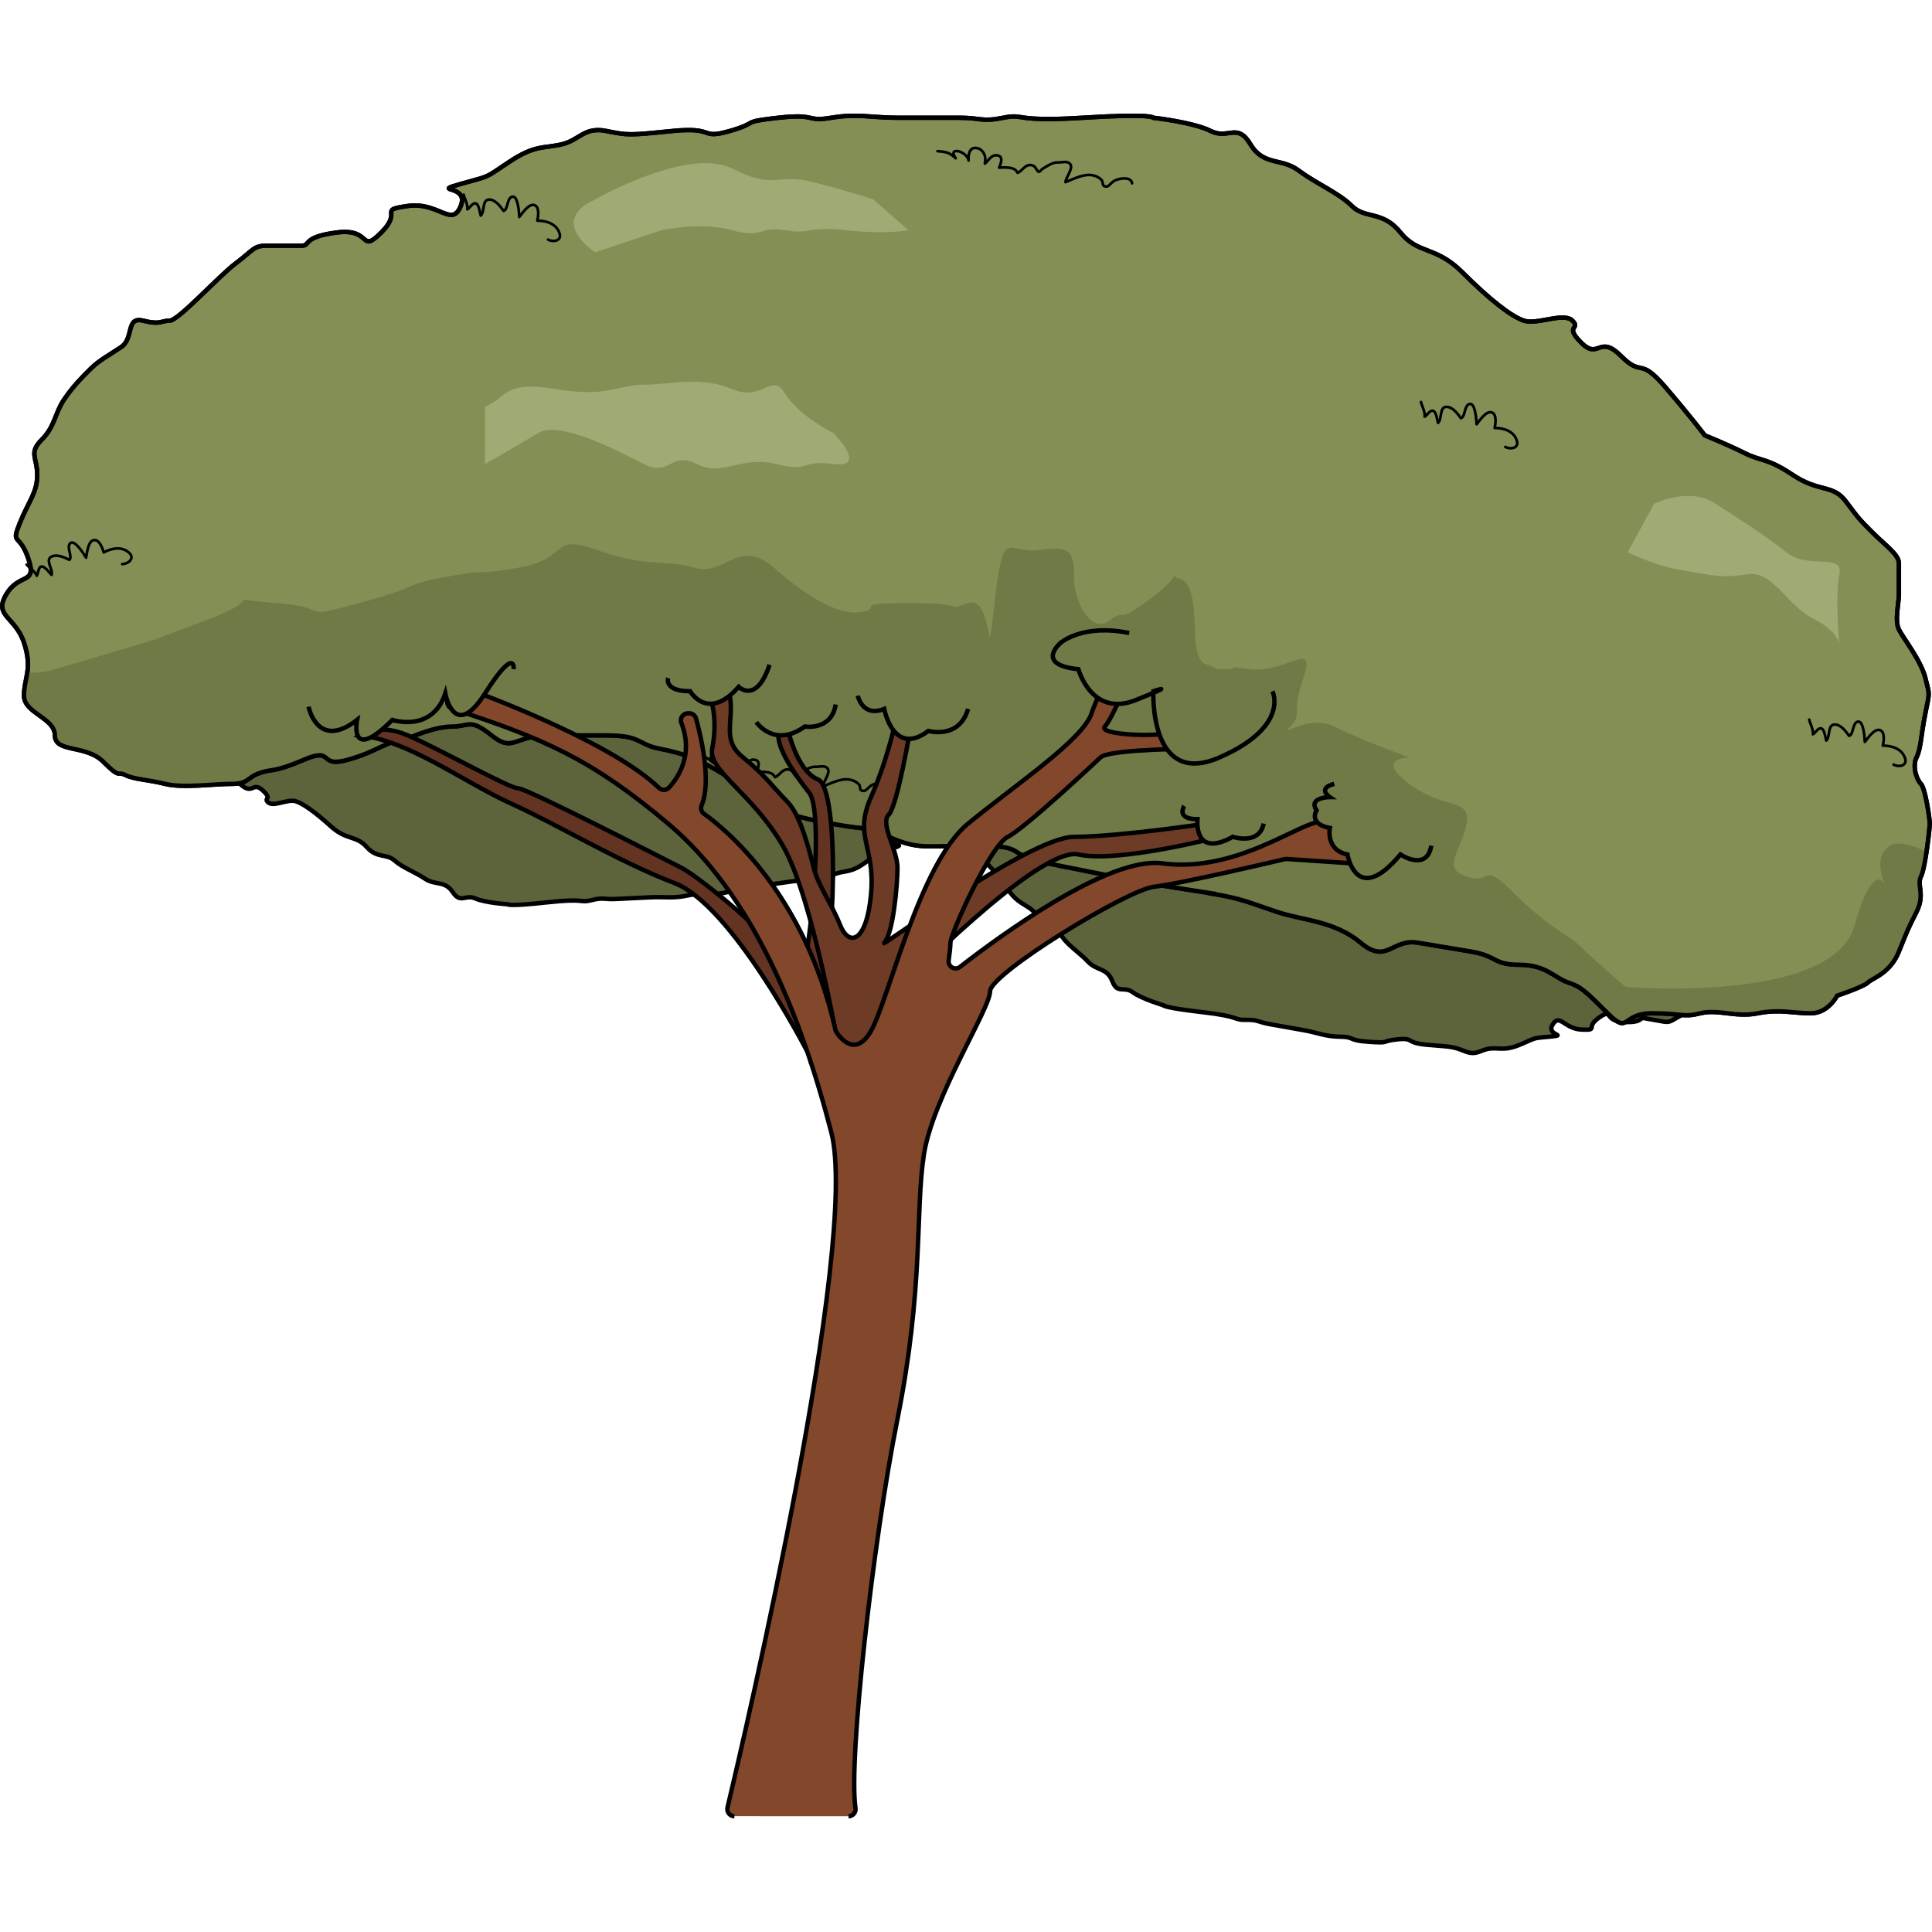
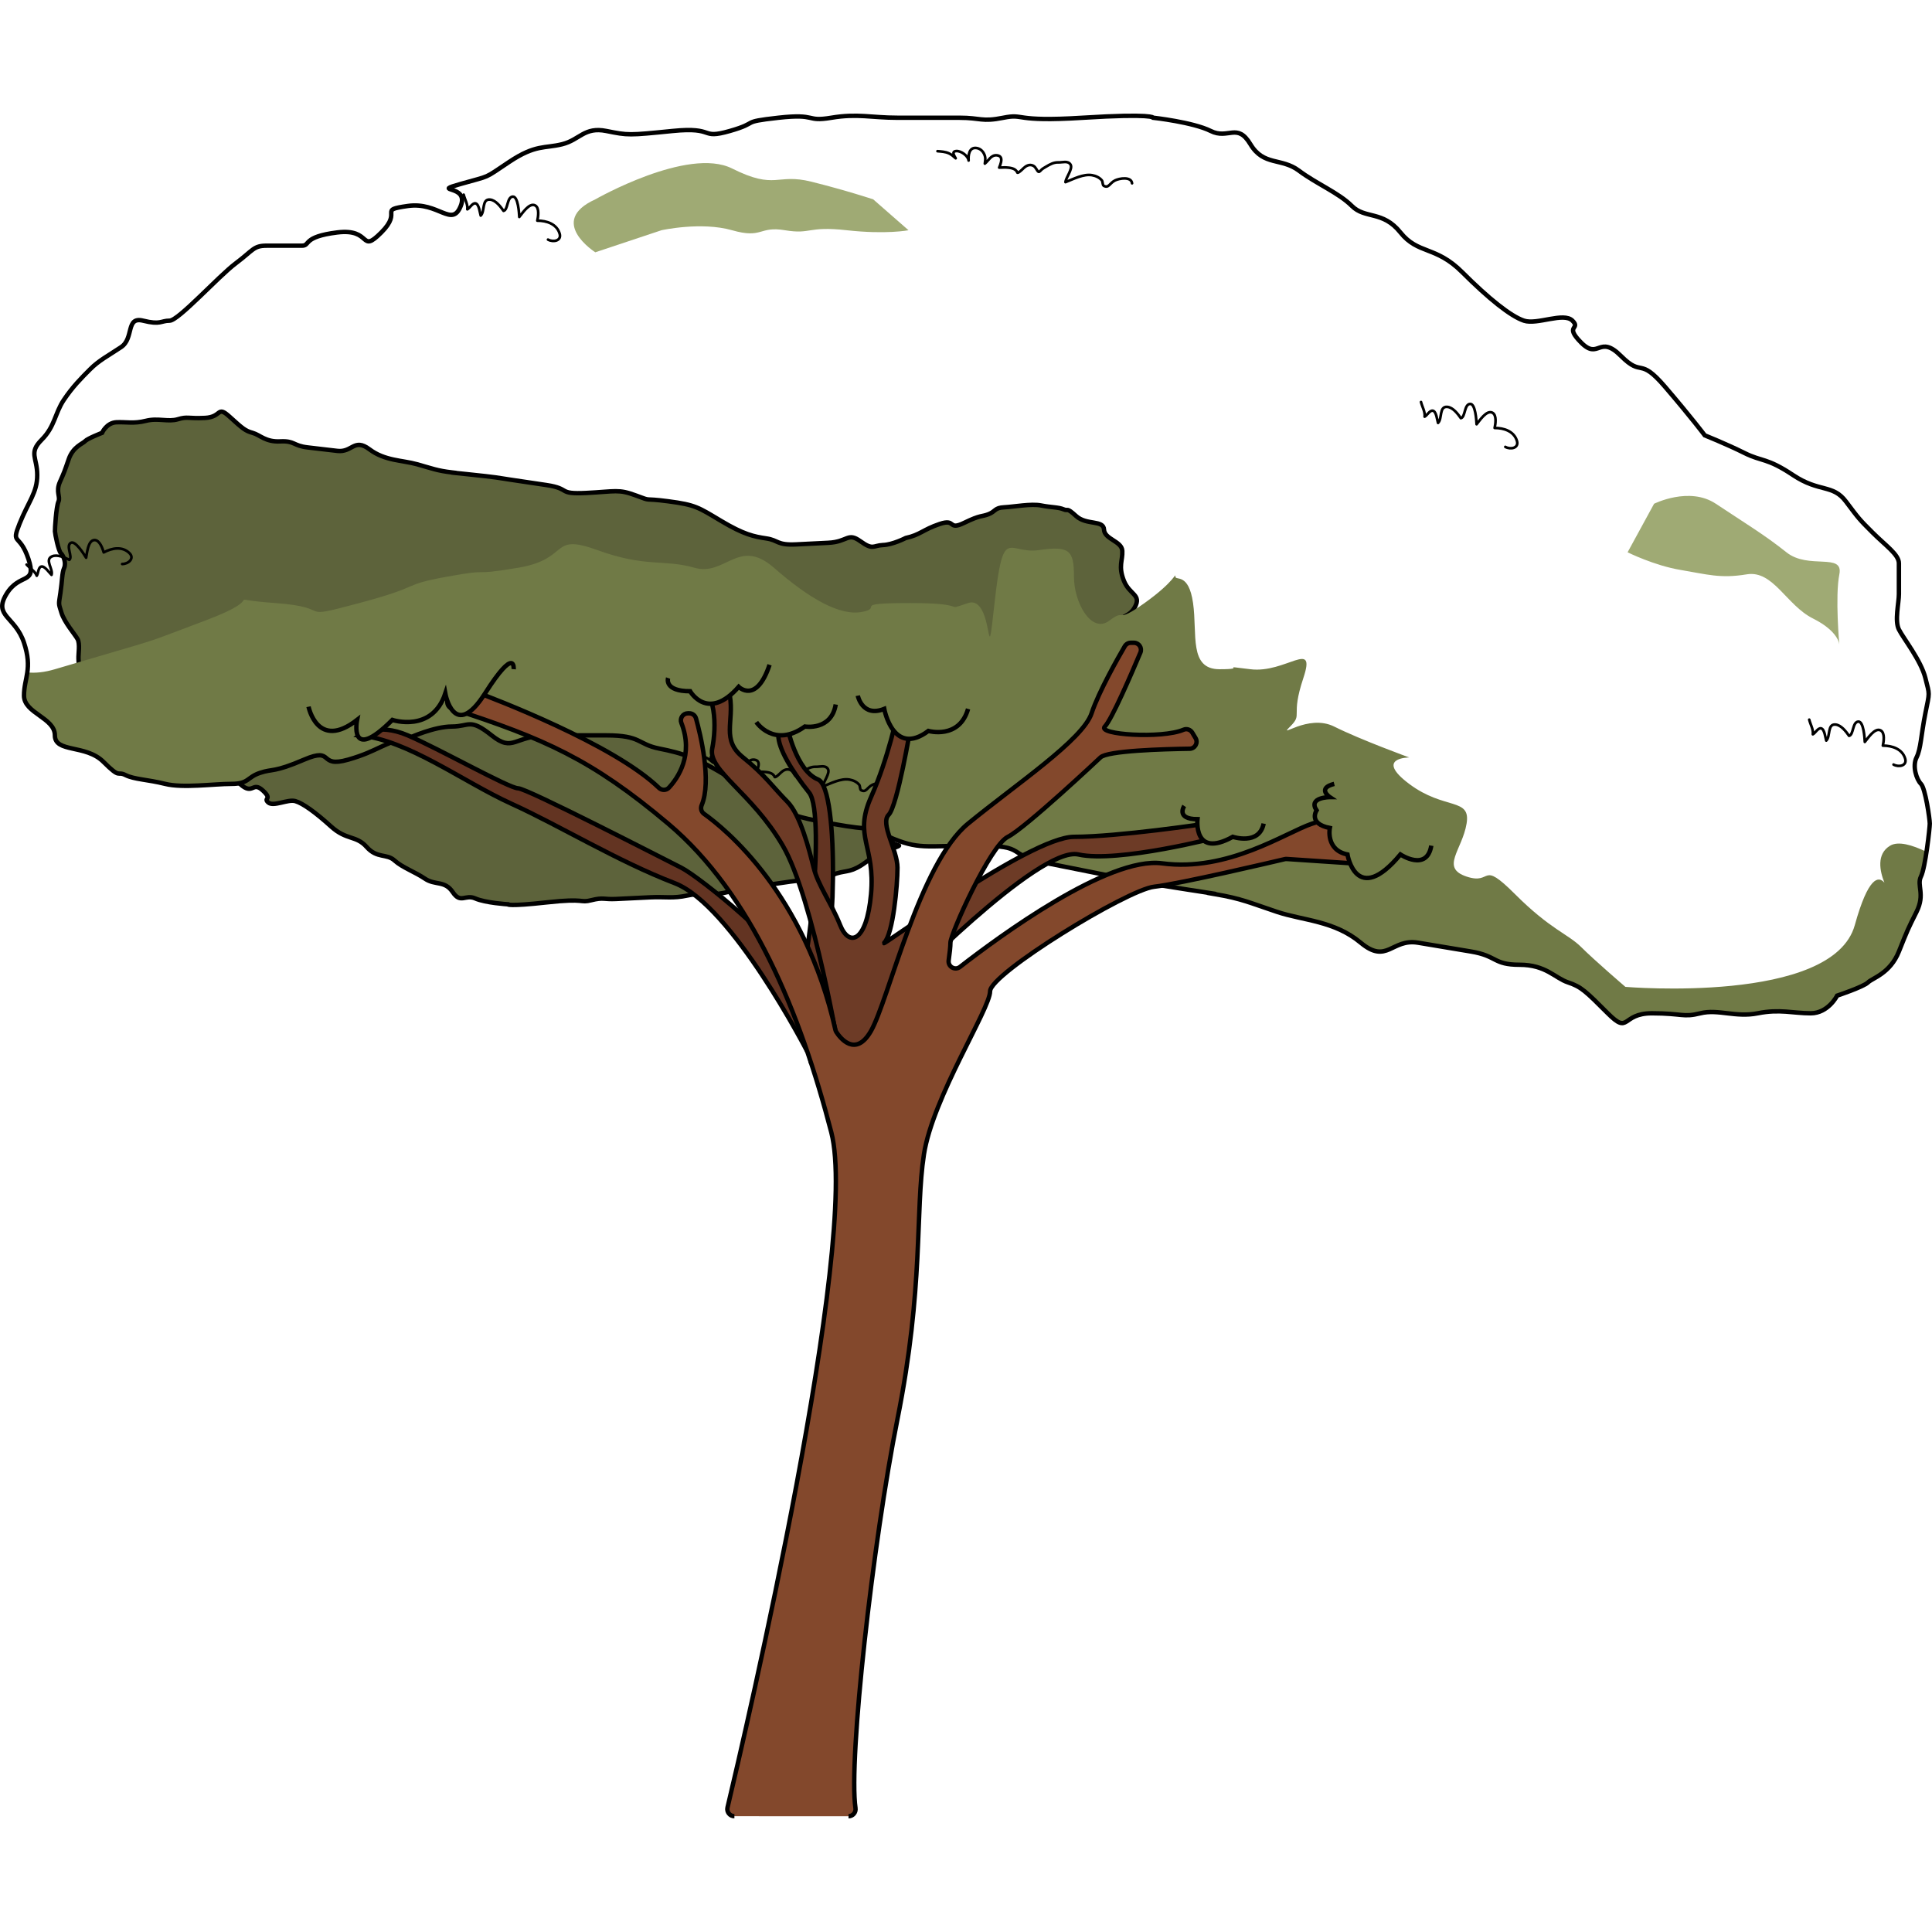
<svg xmlns="http://www.w3.org/2000/svg" version="1.1" id="Layer_1" width="800px" height="800px" viewBox="0 0 437.94 386.44" enable-background="new 0 0 437.94 386.44" xml:space="preserve">
  <g>
-     <path fill="#5D633B" stroke="#000000" stroke-miterlimit="10" d="M370.08,141.29c3.4,0.04,4.15-0.97,8.19-1.38   c4.05-0.42,1.36,1.94,5.5,0.98c4.15-0.97,4.05-0.42,5.8-0.67c1.75-0.26,1.62-1.13,3.82-0.74c2.2,0.39,6.15,0.53,8.25,1.47   c2.1,0.94,3.75,1.24,4.76,1.98s0.65-0.45,2.46,2.14c1.81,2.59,5.86,2.18,5.47,4.38c-0.39,2.2,3.36,3.44,2.97,5.64   s-1.69,3.11-1.17,6.6c0.51,3.5,3.26,3.99,1.12,6.44c-2.14,2.46-4.05,0.42-3.53,3.91c0.51,3.5,1.91,2.04,0.32,4.6   c-1.59,2.56-2.89,3.46-3.28,5.66s0.61,2.95-1.33,4.3s-2.24,3.01-3.63,4.46s-2.69,2.36-3.99,3.26c-1.3,0.9-2.49,1.26-4.34,2.07   s-1.24,3.75-3.34,2.81c-2.1-0.94-2.2-0.39-3.3-0.59c-1.1-0.2-7.03,4.43-9.53,5.69c-2.49,1.26-2.59,1.81-4.24,1.52   s-3.3-0.59-4.4-0.78s-0.2,1.1-4.7,0.87s-2.26-3.24-5.5-0.98c-3.24,2.26,0.06,2.85-3.89,2.71c-3.95-0.13-5.01-3.73-6.6-1.17   c-1.59,2.56,3.56,2.34-0.49,2.75c-4.05,0.42-2.85,0.06-6.54,1.67c-3.69,1.61-4.7,0.87-6.99,1.03c-2.3,0.16-3.14,1.71-5.8,0.67   c-2.65-1.04-2.65-1.04-8.25-1.47c-5.6-0.43-3.11-1.69-7.15-1.27c-4.05,0.42-1.3,0.9-6.35,0.57s-3.2-1.14-6.6-1.17   s-4.95-0.88-8.25-1.47s-4.95-0.88-7.7-1.37c-2.75-0.49-2.65-1.04-5.5-0.98c-2.85,0.06-1-0.75-9.9-1.76c-8.9-1.02-8.8-1.57-8.8-1.57   s-4.85-1.43-6.86-2.92s-3.5,0.51-4.66-2.53s-3.56-2.34-5.47-4.38c-1.91-2.04-4.46-3.63-5.82-5.58s-3.75-1.24-5.47-4.38   c-1.71-3.14-4.11-2.43-6.82-6.32c-2.71-3.89-5.07-6.58-6.63-7.42s-5.15,0.22-6.05-1.08c-0.9-1.3,1.2-0.35-0.61-2.95   c-1.81-2.59-2.4,0.71-4.66-2.53c-2.26-3.24-2.2-0.39-4.82-4.83c-2.62-4.44-3.88-6.93-3.88-6.93s-2.56-1.59-4.56-3.08   c-2.01-1.49-2.65-1.04-5.56-3.83c-2.91-2.79-4.76-1.98-6.02-4.48c-1.26-2.49-1.26-2.49-2.62-4.44c-1.36-1.94-2.81-3.34-2.62-4.44   c0.2-1.1,0.49-2.75,0.69-3.85s1.14-3.2,0.78-4.4s-2.07-4.34-2.23-6.64s-0.26-1.75,0.78-4.4s1.33-4.3,2.08-5.31   c0.75-1,0.49-2.75,0.04-3.4c-0.45-0.65-0.32-4.6-0.22-5.15c0.1-0.55,1.53-5.4,2.27-6.41c0.75-1-0.16-2.3,1.33-4.3   c1.49-2.01,1.49-2.01,3.08-4.56c1.59-2.56,3.89-2.71,4.54-3.17c0.65-0.45,4.15-0.97,4.15-0.97s1.49-2.01,3.69-1.61   c2.2,0.39,3.75,1.24,6.6,1.17c2.85-0.06,4.85,1.43,7.15,1.27c2.3-0.16,2.2,0.39,6.05,1.08s3.24-2.26,5.5,0.98   c2.26,3.24,2.71,3.89,4.27,4.73c1.55,0.84,2.36,2.69,5.66,3.28c3.3,0.59,2.56,1.59,5.76,2.73s3.2,1.14,6.41,2.27   c3.2,1.14,4.34-2.07,7.15,1.27c2.81,3.34,6.66,4.02,9.77,5.71c3.11,1.69,4.11,2.43,7.31,3.57c3.2,1.14-3.75-1.24,3.2,1.14   c6.96,2.37,6.41,2.27,9.06,3.31c2.65,1.04,2.65,1.04,7.96,3.12c5.31,2.08,1.81,2.59,8.41,3.77c6.6,1.17,7.25,0.72,10.81,3.06   s1,0.75,6.86,2.92c5.86,2.18,6.31,2.83,10.67,7.01c4.37,4.18,6.47,5.12,9.12,6.16s1.91,2.04,6.31,2.83   c4.4,0.78,2.75,0.49,7.15,1.27s4.79-1.42,7.15,1.27c2.36,2.69,2.56,1.59,4.76,1.98C366.81,142.13,370.08,141.29,370.08,141.29z" />
    <path fill="#5D633B" stroke="#000000" stroke-miterlimit="10" d="M205.31,96.2c3.32-0.72,3.83-1.87,7.68-3.17   c3.85-1.31,1.76,1.59,5.58-0.27s3.85-1.31,5.5-1.95c1.65-0.64,1.33-1.46,3.56-1.57c2.23-0.11,6.11-0.86,8.37-0.41   c2.26,0.45,3.93,0.37,5.08,0.87s0.53-0.59,2.87,1.54c2.34,2.12,6.2,0.82,6.3,3.05c0.11,2.23,4.04,2.6,4.15,4.83   c0.11,2.23-0.95,3.4,0.33,6.7c1.28,3.29,4.07,3.16,2.53,6.03c-1.54,2.87-3.85,1.31-2.57,4.6c1.28,3.29,2.31,1.57,1.34,4.41   c-0.98,2.85-2.04,4.02-1.93,6.25c0.11,2.23,1.25,2.74-0.34,4.49s-1.51,3.43-2.54,5.16c-1.03,1.73-2.1,2.9-3.16,4.07   s-2.15,1.78-3.77,2.98c-1.62,1.2-0.37,3.93-2.63,3.49c-2.26-0.45-2.23,0.11-3.35,0.16c-1.12,0.05-5.87,5.88-8.02,7.67   c-2.15,1.78-2.12,2.34-3.8,2.42s-3.35,0.16-4.47,0.22c-1.12,0.05,0.05,1.12-4.38,1.89c-4.44,0.78-2.93-2.65-5.58,0.27   c-2.65,2.93,0.7,2.76-3.19,3.51c-3.88,0.75-5.72-2.52-6.7,0.33c-0.98,2.85,3.99,1.48,0.14,2.79c-3.85,1.31-2.76,0.7-6,3.09   c-3.24,2.4-4.38,1.89-6.59,2.56c-2.21,0.67-2.68,2.37-5.5,1.95c-2.82-0.42-2.82-0.42-8.37,0.41s-3.4-0.95-7.26,0.36   c-3.85,1.31-1.06,1.17-6.06,1.98c-5,0.8-3.38-0.39-6.7,0.33c-3.32,0.72-5.02,0.25-8.37,0.41s-5.02,0.25-7.82,0.38   c-2.79,0.14-2.82-0.42-5.58,0.27c-2.76,0.7-1.14-0.5-10.05,0.49s-8.93,0.44-8.93,0.44s-5.05-0.31-7.34-1.32   c-2.29-1.01-3.29,1.28-5.11-1.43c-1.81-2.71-3.99-1.48-6.3-3.05c-2.32-1.57-5.16-2.54-6.92-4.14s-3.93-0.37-6.3-3.05   c-2.37-2.68-4.55-1.46-8.06-4.64s-6.41-5.28-8.12-5.76c-1.7-0.48-4.97,1.36-6.14,0.3c-1.17-1.06,1.09-0.61-1.25-2.74   s-2.18,1.23-5.11-1.43c-2.93-2.65-2.23,0.11-5.77-3.63c-3.54-3.74-5.33-5.89-5.33-5.89s-2.85-0.98-5.13-1.99   c-2.29-1.01-2.82-0.42-6.28-2.49s-5.08-0.87-6.86-3.02s-1.78-2.15-3.54-3.74c-1.76-1.59-3.49-2.63-3.54-3.74   c-0.05-1.12-0.14-2.79-0.19-3.91c-0.05-1.12,0.39-3.38-0.22-4.47c-0.61-1.09-2.98-3.77-3.65-5.98c-0.67-2.21-0.64-1.65-0.22-4.47   c0.42-2.82,0.34-4.49,0.84-5.64c0.5-1.14-0.14-2.79-0.72-3.32s-1.34-4.41-1.36-4.97c-0.03-0.56,0.28-5.61,0.79-6.75   c0.5-1.14-0.67-2.21,0.34-4.49s1.01-2.29,1.99-5.13c0.98-2.85,3.19-3.51,3.72-4.1c0.53-0.59,3.83-1.87,3.83-1.87   s1.01-2.29,3.24-2.4s3.93,0.37,6.7-0.33s5.05,0.31,7.26-0.36c2.21-0.67,2.23-0.11,6.14-0.3s2.65-2.93,5.58-0.27   c2.93,2.65,3.51,3.19,5.22,3.66c1.7,0.48,2.9,2.1,6.25,1.93c3.35-0.16,2.85,0.98,6.22,1.37c3.38,0.39,3.38,0.39,6.75,0.79   c3.38,0.39,3.77-2.98,7.26-0.36c3.49,2.63,7.39,2.44,10.8,3.39c3.4,0.95,4.55,1.46,7.92,1.85c3.38,0.39-3.93-0.37,3.38,0.39   s6.75,0.79,9.57,1.21s2.82,0.42,8.46,1.26s2.34,2.12,9.04,1.79c6.7-0.33,7.23-0.91,11.22,0.57c3.99,1.48,1.14,0.5,7.34,1.32   c6.2,0.82,6.78,1.35,11.97,4.45c5.19,3.1,7.45,3.55,10.27,3.97s2.31,1.57,6.78,1.35c4.47-0.22,2.79-0.14,7.26-0.36   c4.47-0.22,4.36-2.45,7.26-0.36s2.85,0.98,5.08,0.87C202.31,97.75,205.31,96.2,205.31,96.2z" />
    <g>
-       <path fill="#838F54" stroke="#000000" stroke-miterlimit="10" d="M92.94,141.44c-6,1-7,3-14,5s-3-3-10,0s-7,2-10,3    s-2.5,2.5-6.5,2.5s-11,1-15,0s-7-1-9-2s-1,1-5-3s-11-2-11-6s-7-5-7-9s2-6,0-12s-7-6-4-11s7-2,5-8s-4-3-2-8s4-7,4-11s-2-5,1-8    s3-6,5-9s4-5,6-7s4-3,7-5s1-7,5-6s4,0,6,0s11-10,15-13s4-4,7-4s6,0,8,0s0-2,8-3s5,5,10,0s-1-5,6-6s10,5,12,0s-7-3,0-5s5-1,11-5    s8-3,12-4s5-4,10-3s5,1,15,0s6,2,13,0s2-2,11-3s6,1,12,0s9,0,15,0s9,0,14,0s5,1,10,0s2,1,18,0s16,0,16,0s9,1,13,3s6-2,9,3    s7,3,11,6s9,5,12,8s7,1,11,6s8,3,14,9s11,10,14,11s9-2,11,0s-2,1,2,5s4-2,9,3s4,0,10,7s9,11,9,11s5,2,9,4s5,1,11,5s9,2,12,6    s3,4,6,7s6,5,6,7s0,5,0,7s-1,6,0,8s5,7,6,11s1,3,0,8s-1,8-2,10s0,5,1,6s2,8,2,9s-1,10-2,12s1,4-1,8s-2,4-4,9s-6,6-7,7s-7,3-7,3    s-2,4-6,4s-7-1-12,0s-9-1-13,0s-4,0-11,0s-5,5-10,0s-6-6-9-7s-5-4-11-4s-5-2-11-3s-6-1-12-2s-7,5-13,0s-13-5-19-7s-8-3-14-4    s7,1-6-1s-12-2-17-3s-5-1-15-3s-4-4-16-4s-13,1-20-2s-2-1-13-3s-12-3-21-9s-13-7-18-8s-4-3-12-3s-5,0-13,0s-8,4-13,0s-5-2-9-2    S92.94,141.44,92.94,141.44z" />
      <path fill="#707A46" d="M436.7,167.35c-3.27-1.59-6.43-2.5-8.26-1.4c-3.15,1.89-2.33,5.77-1.29,8.38    c-1.33-1.55-3.64-1.42-6.71,9.62c-5,18-52,14-52,14s-7-6-10-9s-7-4-15-12s-5-2-11-4s-1-6,0-12s-5-3-13-9s0-6,0-6s-11-4-17-7    s-13,3-10,0s0-2,3-11s-4-1-12-2s0,0-7,0s-5-8-6-15s-4-5-4-6s0,1-7,6s-4,1-8,4s-8-4-8-10s-1-7-8-6s-8-6-10,12s0-2-6,0s1,0-13,0    s-6,1-11,2s-12-3-20-10s-11,2-18,0s-11,0-22-4s-6,2-18,4s-5,0-16,2s-5,2-20,6s-5,1-19,0s0-2-16,4s-7,3-34,11    c-2.36,0.7-4.42,0.91-6.25,0.72c-0.25,1.76-0.75,3.27-0.75,5.28c0,4,7,5,7,9s7,2,11,6s3,2,5,3s5,1,9,2s11,0,15,0s3.5-1.5,6.5-2.5    s3,0,10-3s3,2,10,0s8-4,14-5c0,0,5.5-2.5,9.5-2.5s4-2,9,2s5,0,13,0s5,0,13,0s7,2,12,3s9,2,18,8s10,7,21,9s6,0,13,3s8,2,20,2    s6,2,16,4s10,2,15,3s4,1,17,3s0,0,6,1s8,2,14,4s13,2,19,7s7-1,13,0s6,1,12,2s5,3,11,3s8,3,11,4s4,2,9,7s3,0,10,0s7,1,11,0    s8,1,13,0s8,0,12,0s6-4,6-4s6-2,7-3s5-2,7-7s2-5,4-9s0-6,1-8C435.89,172.04,436.34,169.72,436.7,167.35z" />
      <path fill="none" stroke="#000000" stroke-miterlimit="10" d="M92.94,141.44c-6,1-7,3-14,5s-3-3-10,0s-7,2-10,3s-2.5,2.5-6.5,2.5    s-11,1-15,0s-7-1-9-2s-1,1-5-3s-11-2-11-6s-7-5-7-9s2-6,0-12s-7-6-4-11s7-2,5-8s-4-3-2-8s4-7,4-11s-2-5,1-8s3-6,5-9s4-5,6-7    s4-3,7-5s1-7,5-6s4,0,6,0s11-10,15-13s4-4,7-4s6,0,8,0s0-2,8-3s5,5,10,0s-1-5,6-6s10,5,12,0s-7-3,0-5s5-1,11-5s8-3,12-4s5-4,10-3    s5,1,15,0s6,2,13,0s2-2,11-3s6,1,12,0s9,0,15,0s9,0,14,0s5,1,10,0s2,1,18,0s16,0,16,0s9,1,13,3s6-2,9,3s7,3,11,6s9,5,12,8    s7,1,11,6s8,3,14,9s11,10,14,11s9-2,11,0s-2,1,2,5s4-2,9,3s4,0,10,7s9,11,9,11s5,2,9,4s5,1,11,5s9,2,12,6s3,4,6,7s6,5,6,7s0,5,0,7    s-1,6,0,8s5,7,6,11s1,3,0,8s-1,8-2,10s0,5,1,6s2,8,2,9s-1,10-2,12s1,4-1,8s-2,4-4,9s-6,6-7,7s-7,3-7,3s-2,4-6,4s-7-1-12,0    s-9-1-13,0s-4,0-11,0s-5,5-10,0s-6-6-9-7s-5-4-11-4s-5-2-11-3s-6-1-12-2s-7,5-13,0s-13-5-19-7s-8-3-14-4s7,1-6-1s-12-2-17-3    s-5-1-15-3s-4-4-16-4s-13,1-20-2s-2-1-13-3s-12-3-21-9s-13-7-18-8s-4-3-12-3s-5,0-13,0s-8,4-13,0s-5-2-9-2    S92.94,141.44,92.94,141.44z" />
      <path fill="#9FAA74" d="M134.94,19.44c0,0,21-12,31-7s10,1,18,3s14,4,14,4l8,7c0,0-5,1-14,0s-8,1-14,0s-5,2-12,0s-16,0-16,0l-15,5    C134.94,31.44,123.94,24.44,134.94,19.44z" />
      <path fill="#9FAA74" d="M374.94,88.44c0,0,8-4,14,0s11,7,16,11s13,0,12,5s0,16,0,16s0-3-6-6s-9-11-15-10s-9,0-15-1s-12-4-12-4    L374.94,88.44z" />
-       <path fill="#9FAA74" d="M109.94,66.44c5-2,4-6,16-4s14-1,20-1s13-2,20,1s9-4,12,1s11,9,11,9s8,8,0,7s-5,2-13,0s-12,3-18,0    s-6,3-12,0s-19-10-24-7s-12,7-12,7V66.44z" />
      <path fill="none" stroke="#000000" stroke-width="0.603" stroke-linecap="round" stroke-linejoin="round" stroke-miterlimit="10" d="    M6.03,102.23c0.74,0.83,1.91,1.49,2.3,2.53c0.36-0.49,0.31-1.86,0.99-2.07c0.79-0.25,1.87,1.42,2.36,1.87    c0.43-1.29-1.63-3.44,0.11-4.19c1.2-0.52,2.89,0.27,3.93,0.78c0.83-0.68-0.86-3.13,0.32-3.84c1.02-0.62,3.01,2.59,3.48,3.36    c0.2-0.93,0.4-3.98,1.9-4c1.19-0.02,1.87,2.02,2.09,2.8c1.84-1.01,4.23-1.45,5.86,0.19c1.19,1.2-0.31,2.45-1.68,2.44" />
      <path fill="none" stroke="#000000" stroke-width="0.603" stroke-linecap="round" stroke-linejoin="round" stroke-miterlimit="10" d="    M410.11,137.38c0.26,1.08,0.97,2.21,0.82,3.32c0.55-0.26,1.16-1.49,1.86-1.35c0.81,0.16,0.97,2.13,1.18,2.77    c0.99-0.93,0.2-3.8,2.09-3.63c1.31,0.11,2.41,1.61,3.08,2.56c1.05-0.2,0.73-3.16,2.11-3.23c1.19-0.06,1.42,3.71,1.46,4.61    c0.62-0.72,2.24-3.31,3.58-2.62c1.06,0.55,0.68,2.67,0.51,3.46c2.1-0.01,4.41,0.74,5.06,2.95c0.48,1.62-1.44,2.01-2.64,1.34" />
      <path fill="none" stroke="#000000" stroke-width="0.603" stroke-linecap="round" stroke-linejoin="round" stroke-miterlimit="10" d="    M322.11,65.38c0.26,1.08,0.97,2.21,0.82,3.32c0.55-0.26,1.16-1.49,1.86-1.35c0.81,0.16,0.97,2.13,1.18,2.77    c0.99-0.93,0.2-3.8,2.09-3.64c1.31,0.11,2.41,1.61,3.08,2.56c1.05-0.2,0.73-3.16,2.11-3.23c1.19-0.06,1.42,3.71,1.46,4.61    c0.62-0.72,2.24-3.31,3.58-2.62c1.06,0.55,0.68,2.67,0.51,3.46c2.1-0.01,4.41,0.74,5.06,2.95c0.48,1.62-1.44,2.01-2.64,1.34" />
      <path fill="none" stroke="#000000" stroke-width="0.603" stroke-linecap="round" stroke-linejoin="round" stroke-miterlimit="10" d="    M105.11,18.38c0.26,1.08,0.97,2.21,0.82,3.32c0.55-0.26,1.16-1.49,1.86-1.35c0.81,0.16,0.97,2.13,1.18,2.77    c0.99-0.93,0.2-3.8,2.09-3.63c1.31,0.11,2.41,1.61,3.08,2.56c1.05-0.2,0.73-3.16,2.11-3.23c1.19-0.06,1.42,3.71,1.46,4.61    c0.62-0.72,2.25-3.31,3.58-2.62c1.06,0.55,0.68,2.67,0.51,3.46c2.1-0.01,4.41,0.74,5.06,2.95c0.48,1.62-1.44,2.01-2.64,1.34" />
      <path fill="none" stroke="#000000" stroke-width="0.603" stroke-linecap="round" stroke-linejoin="round" stroke-miterlimit="10" d="    M201.61,152.8c-0.17-1.59-2.89-1.14-3.86-0.65c-1.27,0.64-1.41,1.84-2.57,1.21c-0.27-0.15-0.21-0.97-0.4-1.2    c-0.54-0.68-1.41-1.06-2.24-1.2c-1.95-0.33-4.24,0.88-6.02,1.58c0.04-0.98,1.75-3.04,1.14-4c-0.59-0.93-1.85-0.44-2.73-0.48    c-1.05-0.04-1.91,0.43-2.81,0.97c-0.4,0.24-0.8,0.44-1.13,0.78c-0.29,0.3-0.49,0.63-0.83,0.14c-0.38-0.54-0.54-1.06-1.26-1.25    c-0.72-0.18-1.35,0.18-1.86,0.65c-0.07,0.07-1.33,1.35-1.45,1c-0.34-0.98-1.69-1.09-2.55-1.14c-0.52-0.03-1.05,0.05-1.55,0.03    c0.16-0.37,0.31-0.75,0.4-1.16c0.2-0.83,0.07-1.5-0.88-1.62c-1.35-0.17-1.89,1.18-2.77,1.88c0.05-0.59,0.2-1.09,0.03-1.68    c-0.27-0.97-0.99-1.79-2.04-1.87c-1.57-0.13-1.76,1.68-1.67,2.85c-0.11-1.09-1.75-2.23-2.8-2.15c-1.15,0.09-0.43,1.09-0.13,1.64    c-0.48-0.42-0.92-0.85-1.53-1.12c-0.83-0.38-1.71-0.41-2.59-0.49" />
      <path fill="none" stroke="#000000" stroke-width="0.603" stroke-linecap="round" stroke-linejoin="round" stroke-miterlimit="10" d="    M256.61,15.8c-0.17-1.59-2.89-1.14-3.86-0.65c-1.27,0.64-1.41,1.84-2.57,1.21c-0.27-0.15-0.21-0.97-0.4-1.2    c-0.54-0.68-1.41-1.06-2.24-1.2c-1.95-0.33-4.24,0.88-6.02,1.58c0.04-0.98,1.75-3.04,1.14-4c-0.59-0.93-1.85-0.44-2.73-0.48    c-1.05-0.04-1.91,0.43-2.81,0.97c-0.4,0.24-0.8,0.44-1.13,0.78c-0.29,0.3-0.49,0.63-0.83,0.14c-0.38-0.54-0.54-1.06-1.26-1.25    c-0.72-0.18-1.35,0.18-1.86,0.65c-0.07,0.07-1.33,1.35-1.45,1c-0.34-0.98-1.69-1.09-2.55-1.14c-0.52-0.03-1.05,0.05-1.55,0.03    c0.16-0.37,0.31-0.75,0.4-1.16c0.2-0.83,0.07-1.5-0.88-1.62c-1.35-0.17-1.89,1.18-2.77,1.88c0.05-0.59,0.2-1.09,0.03-1.68    c-0.27-0.97-0.99-1.79-2.04-1.87c-1.57-0.13-1.76,1.68-1.67,2.85c-0.11-1.09-1.75-2.23-2.8-2.15c-1.15,0.09-0.43,1.09-0.13,1.64    c-0.48-0.42-0.92-0.85-1.53-1.12c-0.83-0.38-1.71-0.41-2.59-0.49" />
    </g>
    <path fill="#633422" stroke="#000000" stroke-miterlimit="10" d="M182.94,212.51c0,0-17.01-33.07-30.01-38.07s-26-13-37-18   s-23.5-14.5-34.5-15.5c0,0,4-3,11,0s23,12,25,12s33,16,37,18s24,18,26,25s7-37,3-42s-7-10-7-13s2-2,2-2s2,10,7,12s4,42,0,48   s-1.59,16.28-1.59,16.28" />
    <path fill="#6D3B26" stroke="#000000" stroke-miterlimit="10" d="M190.44,213.94c0,0-6-36-13-48s-17-17-16-22s1-13-4-16   c0,0,7-2,8,4s-2,10,3,14s7,7,10,10s5,11,6,15s4,8,6,13s6,4,7-7s-4-13,0-22s6-19,6-19l3,3c0,0-3,18-5,20s2,8,2,12s-1,15-3,17   s33-24,43-24s30-3,30-3l3,3c0,0-23,6-32,4s-41,31-41,31l-7,22L190.44,213.94z" />
    <path fill="#83482C" stroke="#000000" stroke-miterlimit="10" d="M166.47,385.94c-1.03,0-1.8-0.96-1.56-1.97   c3.87-16.24,30.02-128.01,23.53-153.03c-7-27-18-54-37-70c-17.39-14.64-28.08-19.24-48.94-26.04c-1.58-0.52-1.42-2.8,0.21-3.1   l4.29-0.78c0.28-0.05,0.57-0.03,0.84,0.07c3.67,1.36,31.19,11.79,41.52,21.75c0.65,0.62,1.67,0.61,2.28-0.05   c2.03-2.2,5.64-7.42,2.81-14.67c-0.41-1.05,0.36-2.18,1.49-2.18h0.29c0.72,0,1.35,0.47,1.54,1.17c0.98,3.52,3.59,14.11,1.29,19.64   c-0.3,0.71-0.11,1.52,0.52,1.97c4.74,3.37,22.82,17.97,29.79,48.97c0.04,0.18,0.11,0.36,0.22,0.52c0.78,1.2,4.31,5.92,7.84-0.26   c4-7,11-38,22-47s26-19,28-25c1.66-4.99,6.09-12.74,7.53-15.21c0.29-0.49,0.81-0.79,1.38-0.79h0.68c1.15,0,1.92,1.17,1.48,2.22   c-1.97,4.68-6.52,15.23-8.07,16.78c-1.82,1.82,12.93,2.81,17.86,0.71c0.72-0.31,1.56-0.02,1.97,0.66l0.74,1.23   c0.64,1.06-0.11,2.41-1.35,2.42c-5.78,0.08-18.67,0.43-20.21,1.98c0,0-17,16-21,18s-13,22-13,24c0,0.86-0.18,2.46-0.4,4   c-0.19,1.42,1.43,2.36,2.56,1.48c8.79-6.83,33.61-25.11,45.83-23.48c15,2,28-7,34-9c4.22-1.41,9.44-2.32,12.16-2.74   c0.97-0.15,1.84,0.6,1.84,1.58l0,0c0,0.69-0.44,1.3-1.09,1.52l-4.79,1.6c-1.58,0.53-1.4,2.82,0.24,3.1l1.35,0.23   c1.47,0.24,1.84,2.19,0.56,2.95l-0.84,0.5c-0.28,0.17-0.6,0.25-0.93,0.22l-14.26-0.95c-0.16-0.01-0.31,0-0.47,0.04   c-2.45,0.58-23.75,5.59-29.58,6.25c-6.19,0.7-37.19,19.7-37.19,23.7s-13,24-15,37s0,30-6,60c-5.57,27.84-11.13,77.19-9.51,88.16   c0.14,0.97-0.6,1.84-1.58,1.84" />
    <path fill="#707A46" stroke="#000000" stroke-miterlimit="10" d="M69.94,134.44c0,0,2,10,11,3c0,0-2,10,8,0c0,0,9,3,12-6   c0,0,2,11,9,0s6.5-5.5,6.5-5.5" />
-     <path fill="#707A46" stroke="#000000" stroke-miterlimit="10" d="M288.44,130.94c0,0,4,8-12,15s-15-15-15-15s6-2-4,2s-13-7-13-7   c-10-1-4-6-4-6s5.06-4.39,15.53-2.19" />
    <path fill="#707A46" stroke="#000000" stroke-miterlimit="10" d="M324.44,165.94c-1,6-7,2-7,2c-10,12-12,0-12,0c-5-1-4-6-4-6   c-5-1-3-4-3-4c-2-3,3-3,3-3s-3-2,1-3" />
    <path fill="#707A46" stroke="#000000" stroke-miterlimit="10" d="M151.44,127.94c0,0-1,3,5,3c0,0,4,7,11-1c0,0,4,4,7-5" />
    <path fill="#707A46" stroke="#000000" stroke-miterlimit="10" d="M194.44,131.94c0,0,1,5,6,3c0,0,2,11,10,5c0,0,7,2,9-5" />
    <path fill="#707A46" stroke="#000000" stroke-miterlimit="10" d="M171.44,137.94c0,0,4,6,11,1c0,0,6,1,7-5" />
    <path fill="#707A46" stroke="#000000" stroke-miterlimit="10" d="M268.44,156.94c0,0-2,3,3,3c0,0-1,9,8,4c0,0,6,2,7-3" />
  </g>
</svg>